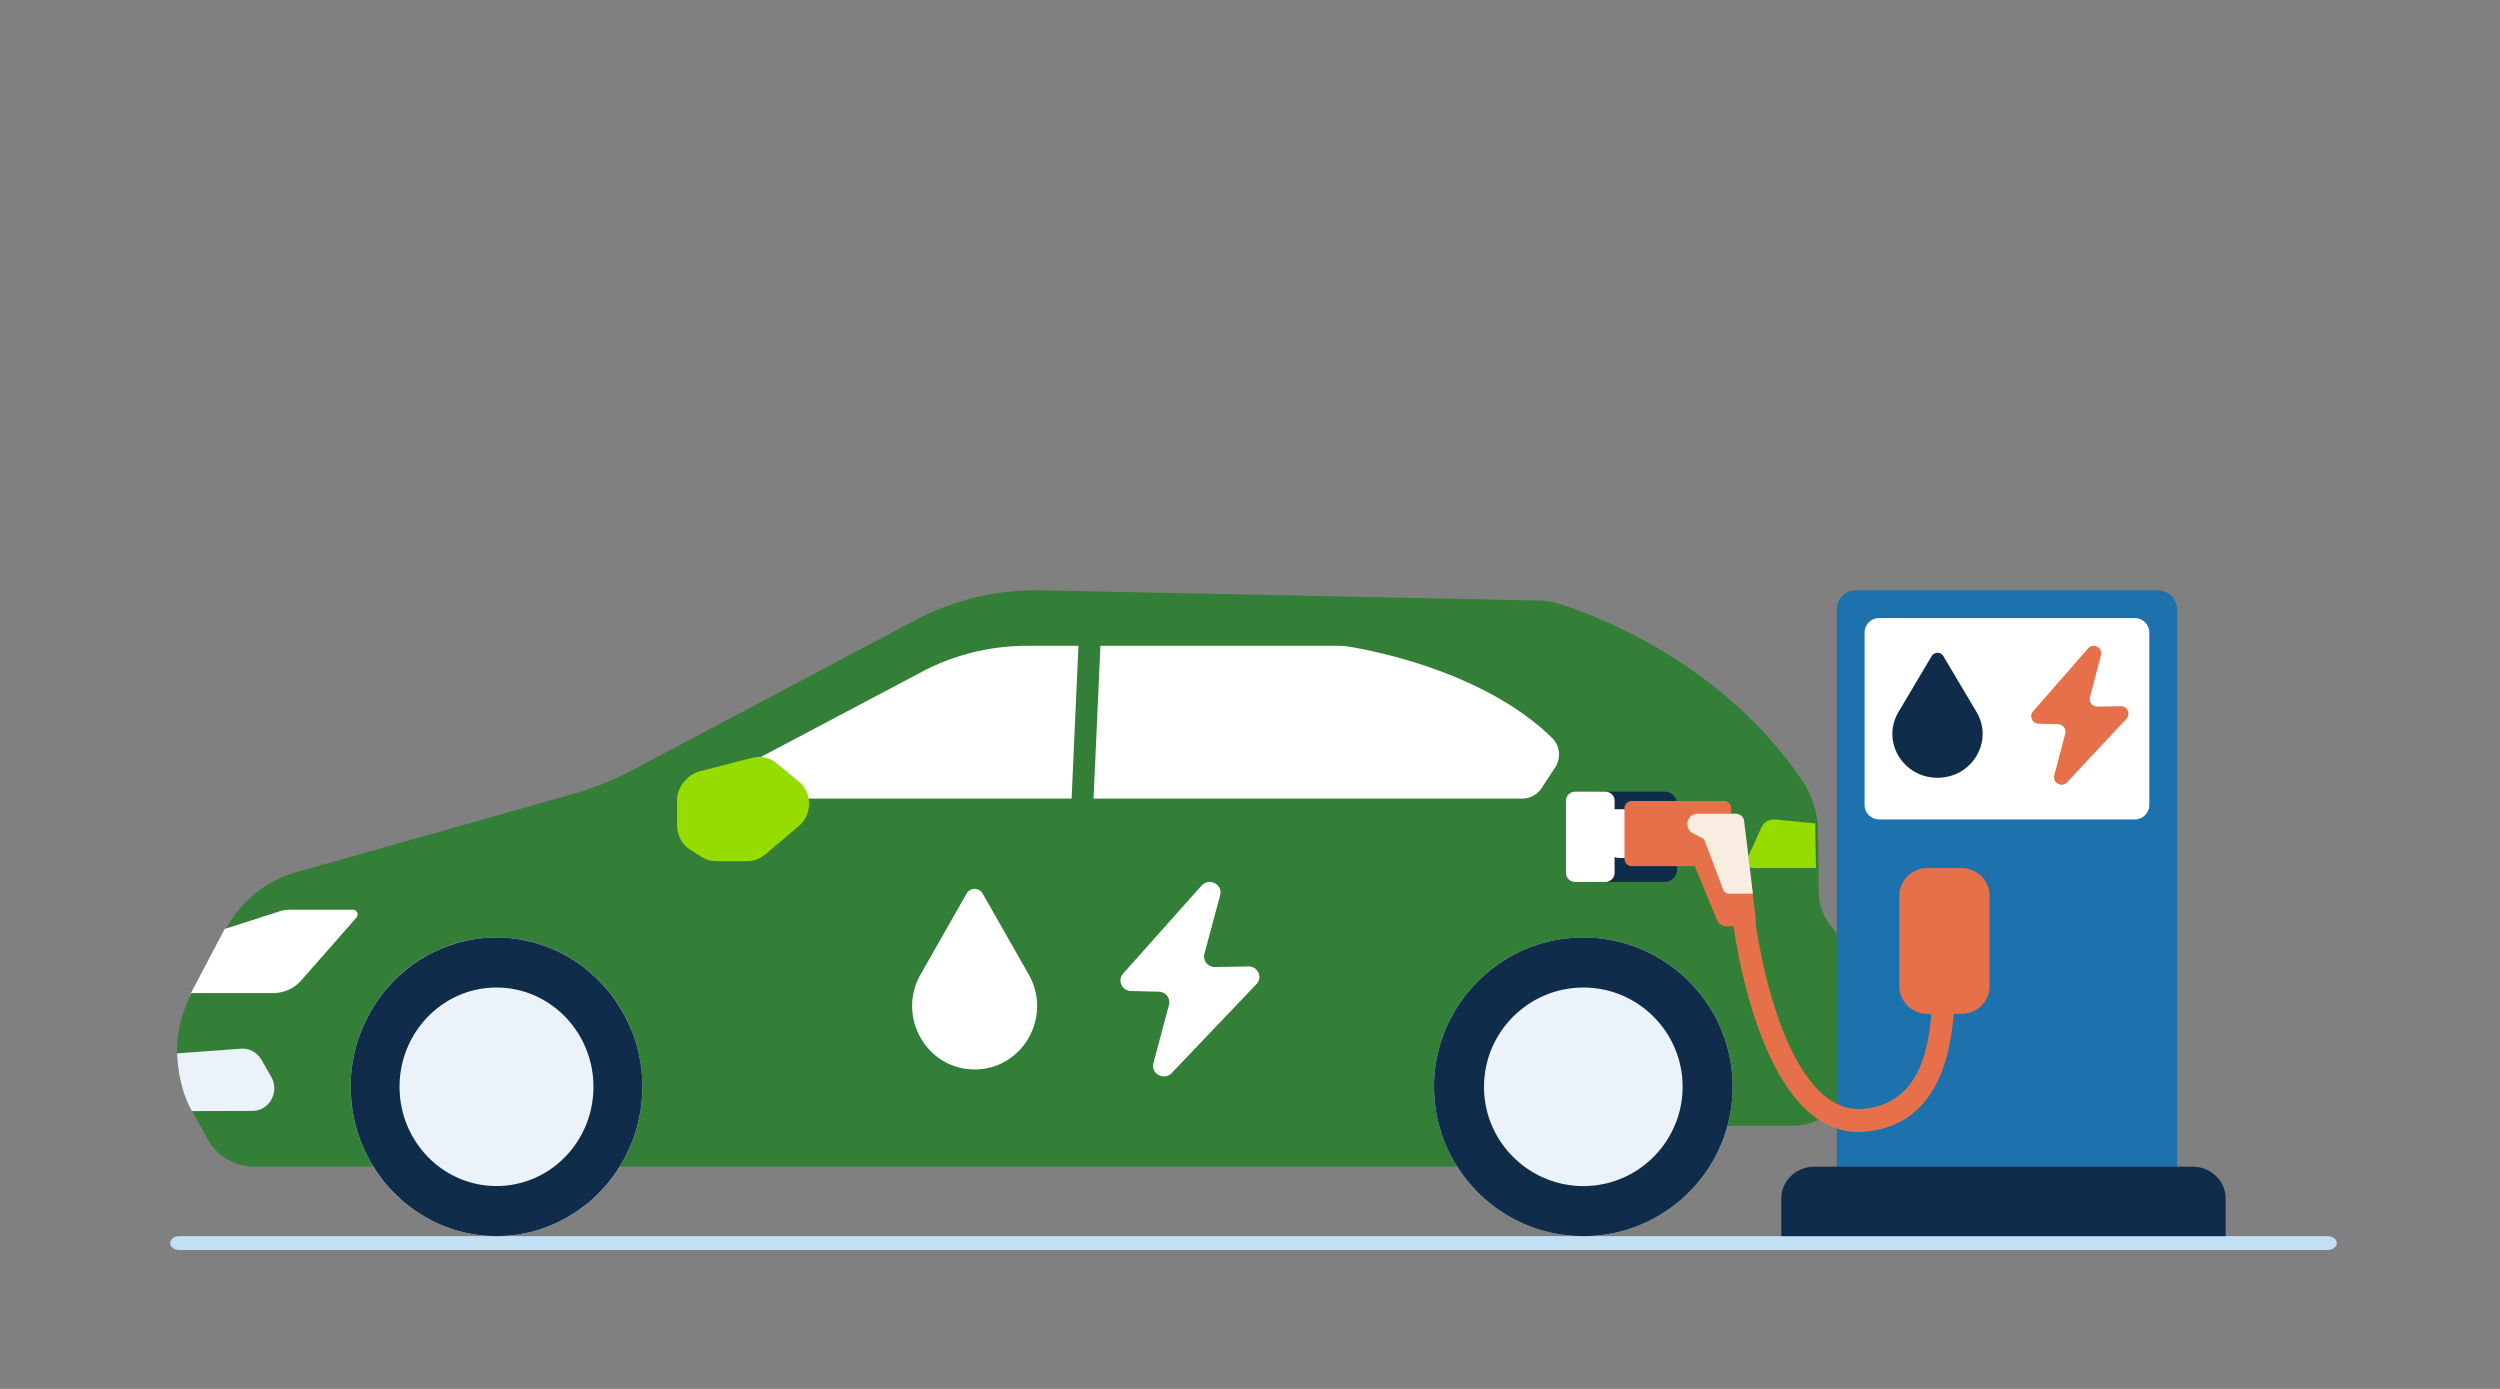
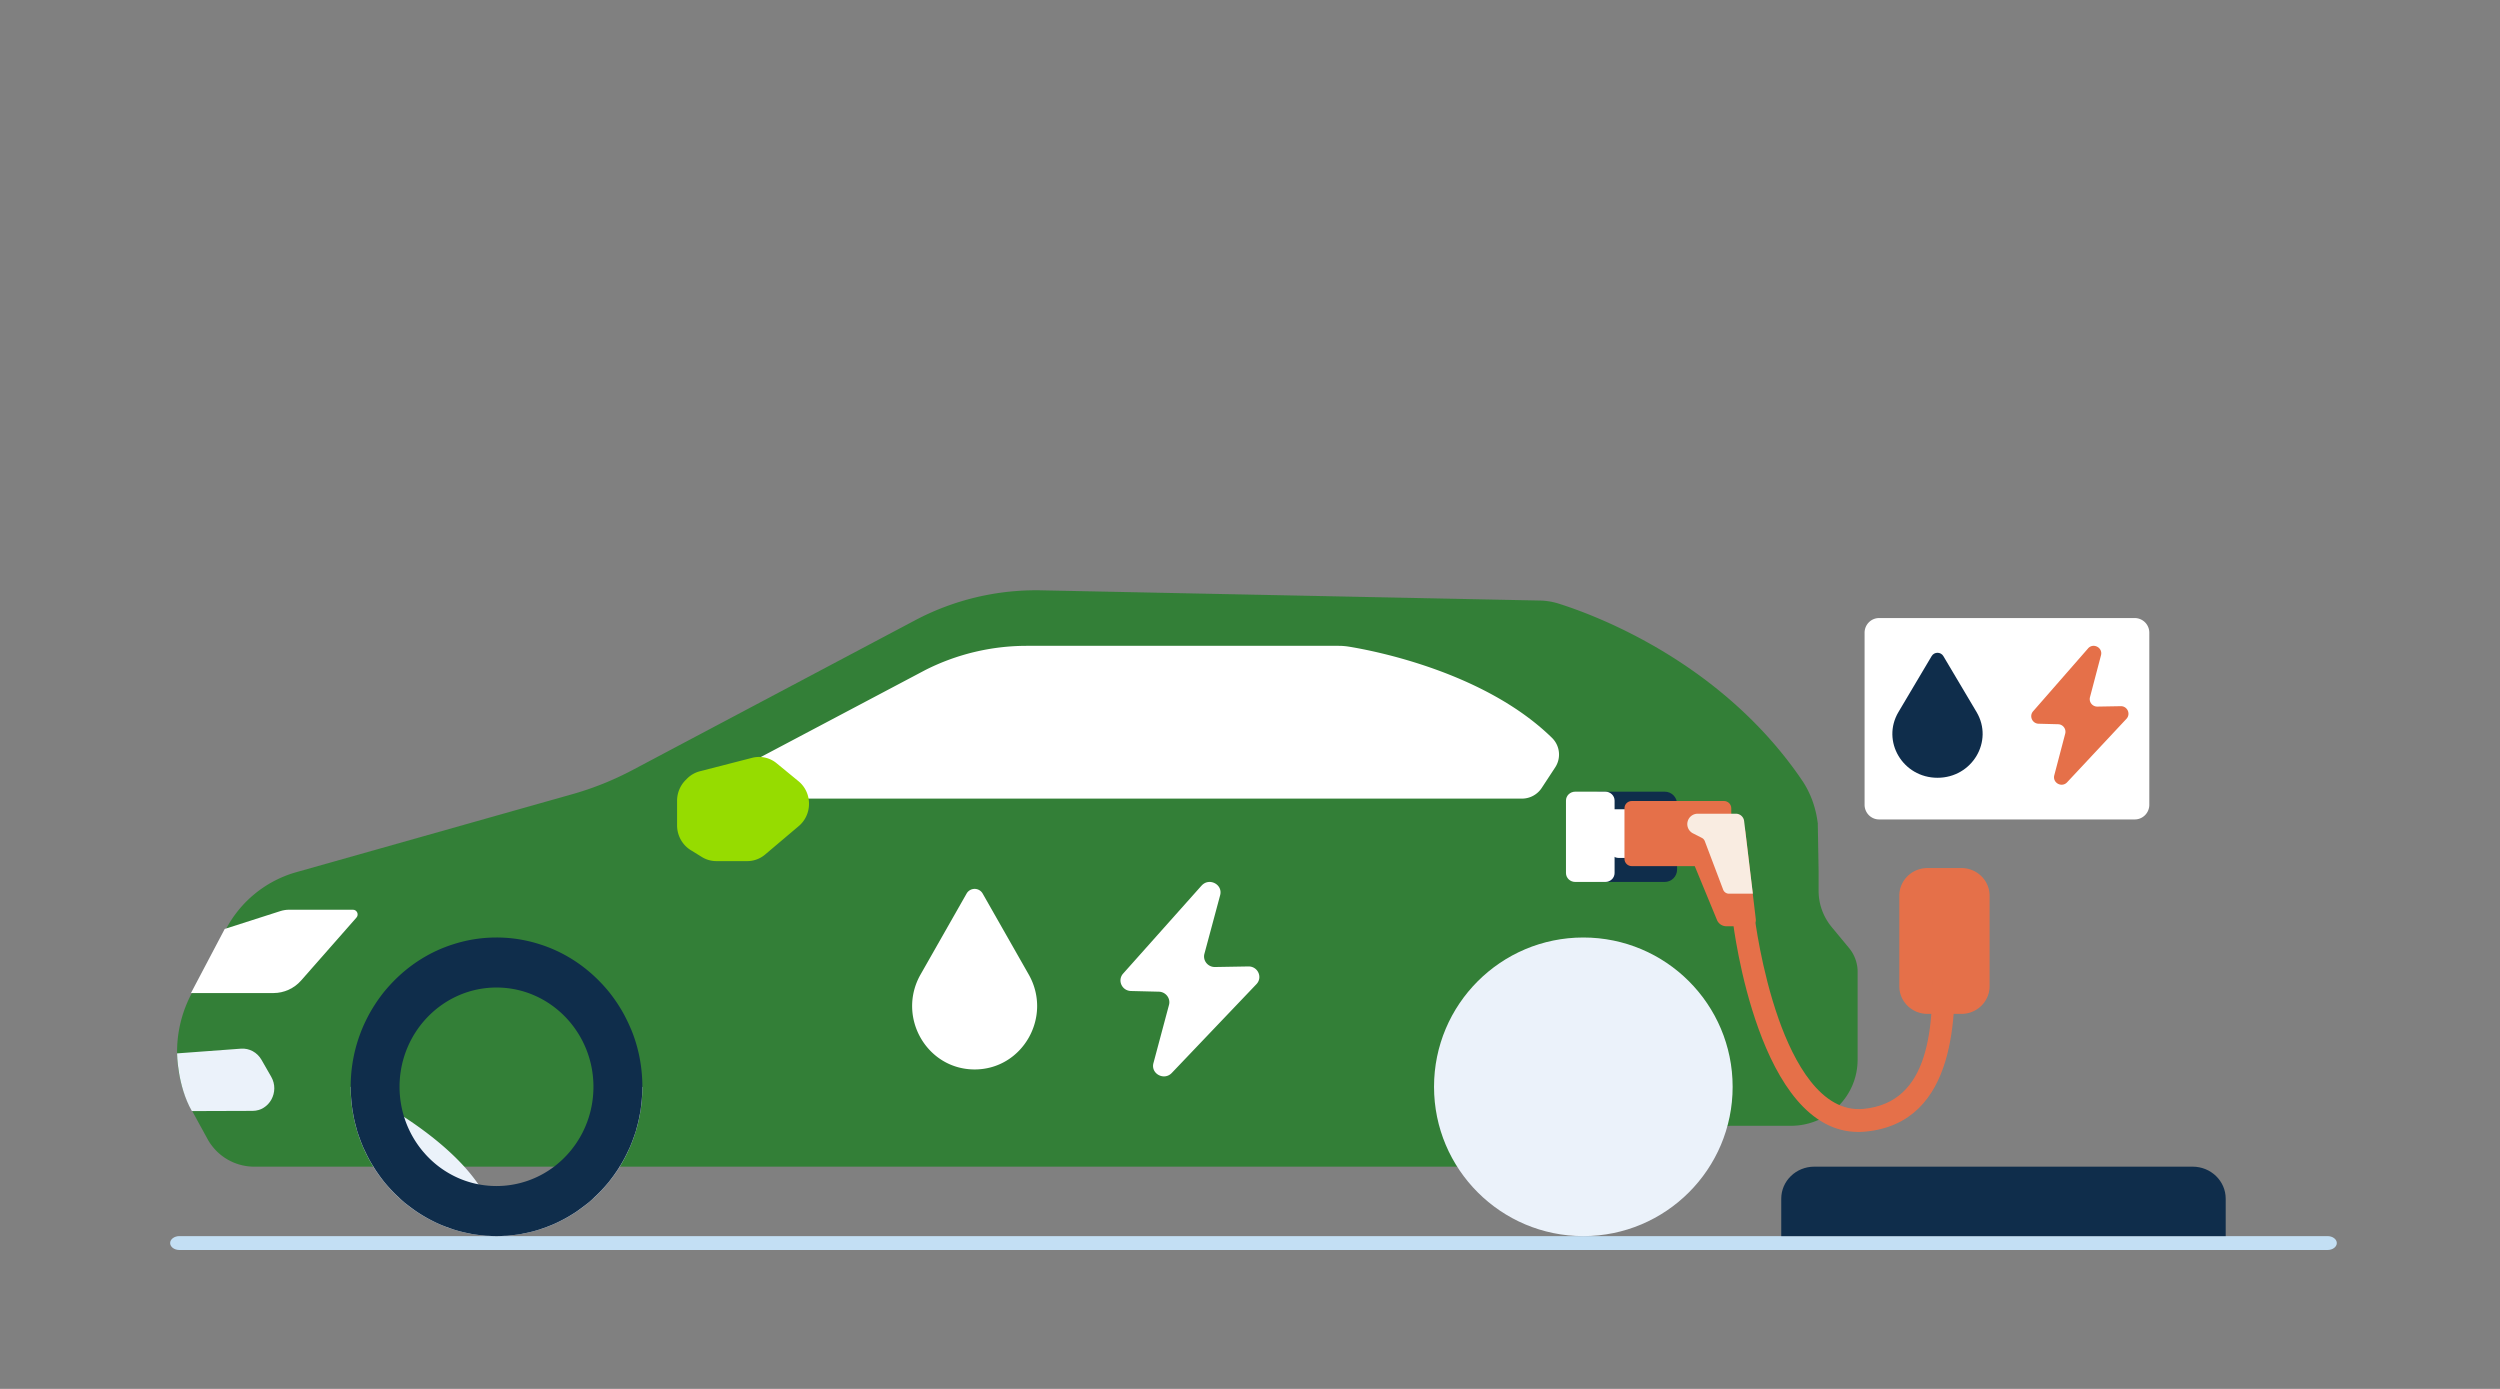
<svg xmlns="http://www.w3.org/2000/svg" width="360" height="200" fill="none">
  <rect width="100%" height="100%" fill="#808080" stroke="none" />
  <path d="M335.164 178H25.836c-.738 0-1.336.448-1.336 1s.598 1 1.336 1h309.328c.738 0 1.336-.448 1.336-1s-.598-1-1.336-1z" fill="#C3DFF4" />
  <path d="M248.077 111h-5.154c-.786 0-1.423.711-1.423 1.589v11.822c0 .878.637 1.589 1.423 1.589h5.154c.786 0 1.423-.711 1.423-1.589v-11.822c0-.878-.637-1.589-1.423-1.589z" fill="#EBF2FA" />
  <path d="M267.496 139.931v12.659c0 5.263-4.299 9.523-9.592 9.523h-8.756l-8.188 1.229-22.565 3.372-8.172 1.229h-.015l-.382.057H36.633a7.675 7.675 0 0 1-6.757-3.995l-2.184-3.991a17.35 17.35 0 0 1-1.333-3.103 13.06 13.06 0 0 1-.313-1.072c-.044-.211-.101-.437-.14-.648-.17-.706-.271-1.426-.329-2.157-.029-.283-.043-.523-.058-.72-.014-.283-.014-.437-.014-.437a17.83 17.83 0 0 1 2.1-8.832l4.966-9.312a16.54 16.54 0 0 1 9.95-8.098l39.861-11.261a44.245 44.245 0 0 0 8.728-3.501l40.658-21.548a37.204 37.204 0 0 1 18.179-4.317l71.738 1.469a9.607 9.607 0 0 1 2.826.465c5.307 1.681 23.415 8.41 34.968 25.4 1.25 1.835 2 3.967 2.27 6.152.014.072.029.126.014.183l.116 6.786v2.823c0 1.921.681 3.766 1.917 5.249l2.454 2.964a5.396 5.396 0 0 1 1.25 3.443l-.004-.011z" fill="#337F37" />
  <path d="M115.687 115h103.467a3.4 3.4 0 0 0 2.852-1.535l1.945-2.966a3.367 3.367 0 0 0-.47-4.254c-9.678-9.463-25.574-12.53-29.243-13.127a9.253 9.253 0 0 0-1.475-.118h-44.912a32.35 32.35 0 0 0-14.598 3.481L108.5 109.57l7.187 5.431z" fill="#fff" />
-   <path d="m155.314 92.623-1.089 24.278 3.156.142 1.09-24.279-3.157-.141z" fill="#337F37" />
-   <path d="M92.5 156.498a21.79 21.79 0 0 1-3.236 11.473C85.544 173.998 78.977 178 71.5 178c-7.477 0-14.045-4.002-17.764-10.029a21.79 21.79 0 0 1-3.236-11.473c0-11.873 9.402-21.498 21-21.498s21 9.625 21 21.498z" fill="#EBF2FA" />
+   <path d="M92.5 156.498a21.79 21.79 0 0 1-3.236 11.473C85.544 173.998 78.977 178 71.5 178c-7.477 0-14.045-4.002-17.764-10.029a21.79 21.79 0 0 1-3.236-11.473s21 9.625 21 21.498z" fill="#EBF2FA" />
  <path d="M90.84 148.142a23.1 23.1 0 0 0-.888-1.876c-.32-.61-.68-1.209-1.053-1.775a23.365 23.365 0 0 0-1.209-1.663 23.03 23.03 0 0 0-1.36-1.519c-2.37-2.427-5.299-4.289-8.59-5.328a20.218 20.218 0 0 0-6.243-.981c-2.178 0-4.275.343-6.244.981-3.288 1.039-6.216 2.897-8.59 5.328-.473.484-.93.996-1.36 1.519-.43.541-.832 1.093-1.209 1.663-.373.57-.736 1.165-1.054 1.775-.32.61-.623 1.237-.887 1.876a21.71 21.71 0 0 0-1.653 8.354c0 .412.014.808.042 1.223a20.68 20.68 0 0 0 .183 1.891c.029.256.071.497.124.754.084.512.194 1.01.32 1.504.085.314.166.624.25.938.113.368.237.725.36 1.064.085.242.18.483.264.711.07.155.124.299.18.44.11.27.236.526.36.782.292.625.609 1.238.972 1.833.056.101.123.213.208.328.098.184.222.354.334.541.194.285.388.567.582.837.208.285.416.556.623.823.43.526.888 1.035 1.36 1.518.237.242.487.484.737.711.25.256.514.484.79.725.514.411 1.039.812 1.581 1.194.279.199.568.383.846.556.292.184.581.353.888.526.595.329 1.208.639 1.832.91.307.126.624.256.959.382.32.115.637.227.972.343a18.86 18.86 0 0 0 2.012.526c.099.029.194.044.306.058.346.087.709.141 1.054.184.335.043.666.087 1.015.115.222.029.444.044.666.044a15.983 15.983 0 0 0 2.36 0c.222 0 .444-.015.666-.044.346-.028.68-.072 1.015-.115a8.804 8.804 0 0 0 1.054-.184c.112-.014.207-.029.306-.058.694-.14 1.36-.314 2.012-.526.335-.116.652-.228.972-.343.335-.126.652-.256.959-.382a22.899 22.899 0 0 0 1.832-.91c.307-.169.596-.342.888-.526.278-.17.567-.354.846-.556a32.633 32.633 0 0 0 1.582-1.194c.278-.241.542-.469.789-.725.25-.227.5-.469.736-.711.473-.483.93-.995 1.36-1.518.208-.271.416-.541.624-.823.194-.27.388-.555.582-.837.112-.184.236-.353.334-.541.085-.115.152-.227.208-.328.36-.595.68-1.208.973-1.833.123-.256.25-.512.359-.782.056-.141.113-.285.18-.44.084-.228.18-.469.264-.711.123-.343.25-.696.36-1.064.084-.314.165-.624.25-.938.123-.498.236-.996.32-1.504.057-.257.099-.498.124-.754a20.818 20.818 0 0 0 .183-1.891c.028-.411.042-.808.042-1.223 0-2.968-.581-5.782-1.653-8.354h-.007zm-19.344 22.647c-3.121 0-6.007-1.05-8.34-2.828-3.414-2.616-5.62-6.779-5.62-11.465 0-7.871 6.258-14.292 13.96-14.292 7.703 0 13.96 6.421 13.96 14.292 0 4.69-2.205 8.853-5.62 11.465a13.73 13.73 0 0 1-8.34 2.828z" fill="#0F2D4B" />
  <path d="M249.5 156.5c0 11.874-9.626 21.5-21.5 21.5s-21.5-9.626-21.5-21.5S216.126 135 228 135s21.5 9.626 21.5 21.5z" fill="#EBF2FA" />
-   <path d="M237.315 137.132a21.295 21.295 0 0 0-9.311-2.132 21.426 21.426 0 0 0-9.323 2.129 21.581 21.581 0 0 0-6.594 4.932 21.728 21.728 0 0 0-2.472 3.298 29.593 29.593 0 0 0-.996 1.832 21.464 21.464 0 0 0-2.119 9.309c0 3.341.769 6.509 2.119 9.319.314.625.638 1.224.996 1.819 0 0 .014 0 0 .014.072.087.112.17.169.256a22.043 22.043 0 0 0 2.303 3.028c.242.27.469.512.711.754a21.711 21.711 0 0 0 6.836 4.618 21.362 21.362 0 0 0 8.373 1.692c2.971 0 5.786-.595 8.359-1.692a21.6 21.6 0 0 0 6.836-4.618 21.404 21.404 0 0 0 5.573-9.648c.469-1.775.725-3.623.725-5.542 0-8.511-4.973-15.9-12.181-19.368h-.004zm-9.308 33.663a14.29 14.29 0 0 1-10.033-4.12 14.186 14.186 0 0 1-4.277-10.175c0-7.873 6.424-14.295 14.314-14.295s14.285 6.422 14.285 14.295c0 2.443-.624 4.759-1.722 6.779-2.418 4.478-7.135 7.516-12.563 7.516h-.004z" fill="#0F2D4B" />
  <path d="M27.503 143h11.868c1.53 0 2.984-.66 3.996-1.814l7.962-9.054c.385-.44.078-1.132-.508-1.132h-9.179c-.437 0-.867.067-1.284.202l-7.997 2.566-4.861 9.228.003.004z" fill="#fff" />
  <path d="m27.63 159.996 8.746-.029c2.425-.007 3.919-2.753 2.678-4.915l-1.396-2.436c-.615-1.074-1.76-1.698-2.963-1.607l-9.195.679s.021 4.598 2.13 8.312v-.004z" fill="#EBF2FA" />
  <path d="m98.898 112.156-.214.219a4.22 4.22 0 0 0-1.184 2.939v3.536c0 1.459.746 2.813 1.962 3.565l1.608.994a3.95 3.95 0 0 0 2.082.591h4.457c.939 0 1.846-.335 2.568-.947l4.849-4.102c1.983-1.678 1.962-4.808-.045-6.457l-3.15-2.586a3.972 3.972 0 0 0-3.504-.785l-7.551 1.941a4.029 4.029 0 0 0-1.878 1.095v-.003z" fill="#96DC00" />
  <path d="M239.717 114h-9.434c-.985 0-1.783.798-1.783 1.783v9.434c0 .985.798 1.783 1.783 1.783h9.434c.985 0 1.783-.798 1.783-1.783v-9.434c0-.985-.798-1.783-1.783-1.783z" fill="#0F2D4B" />
-   <path d="M261.5 125h-8.989c-.719 0-1.213-.677-.93-1.289l2.071-4.58c.34-.753 1.17-1.209 2.057-1.12l5.662.559h.015v.168l.114 6.259V125z" fill="#96DC00" />
  <path d="m139.183 128.684-6.618 11.635c-3.46 6.082.866 13.681 7.782 13.681 6.92 0 11.242-7.603 7.783-13.681l-6.619-11.635a1.332 1.332 0 0 0-2.328 0zM173.022 127.528l-11.29 12.667c-.862.966-.183 2.478 1.131 2.51l4.008.099c1 .025 1.716.956 1.464 1.901l-2.241 8.388c-.409 1.523 1.54 2.571 2.639 1.416l12.195-12.792c.934-.98.204-2.574-1.164-2.549l-4.8.082c-1.03.018-1.789-.93-1.53-1.9l2.267-8.442c.416-1.551-1.595-2.588-2.672-1.38h-.007z" fill="#fff" />
-   <path d="M267.271 85h43.462c1.527 0 2.767 1.254 2.767 2.8V174h-49V87.8c0-1.546 1.24-2.8 2.767-2.8h.004z" fill="#1D71AC" />
  <path d="M309.5 115.887V91.113A2.102 2.102 0 0 0 307.41 89h-36.82c-1.154 0-2.09.946-2.09 2.113v24.774c0 1.167.936 2.113 2.09 2.113h36.82c1.154 0 2.09-.946 2.09-2.113z" fill="#fff" />
  <path d="M261.253 168h54.497c2.622 0 4.75 2.064 4.75 4.607V178h-64v-5.393c0-2.543 2.128-4.607 4.75-4.607h.003z" fill="#0F2D4B" />
  <path d="M282.447 125h-4.894c-2.239 0-4.053 1.783-4.053 3.982v13.036c0 2.199 1.814 3.982 4.053 3.982h4.894c2.239 0 4.053-1.783 4.053-3.982v-13.036c0-2.199-1.814-3.982-4.053-3.982zM300.676 93.378l-7.907 9.045c-.603.69-.129 1.77.791 1.794l2.805.073c.701.017 1.202.68 1.025 1.357l-1.572 5.991c-.286 1.09 1.077 1.836 1.847 1.01l8.541-9.135c.655-.698.143-1.837-.816-1.823l-3.362.059a1.08 1.08 0 0 1-1.07-1.357l1.585-6.029c.293-1.107-1.118-1.85-1.871-.985h.004z" fill="#E57049" />
  <path d="m278.16 94.473-4.78 8.055c-2.499 4.208.623 9.472 5.62 9.472 4.994 0 8.12-5.261 5.621-9.472l-4.781-8.055c-.373-.63-1.306-.63-1.68 0z" fill="#0F2D4B" />
  <path d="M267.595 163c-14.306 0-17.946-29.326-18.095-30.602l3.165-.398c.011.073.918 7.549 3.456 14.73 2.201 6.226 6.111 13.524 12.2 12.951 9.62-.908 10.177-11.681 9.939-21.707-.017-.81-.035-1.572-.035-2.221h3.19c0 .609.018 1.32.035 2.144.181 7.721.557 23.79-12.838 25.056-.344.032-.684.047-1.017.047z" fill="#E57049" />
  <path d="M246.22 123.542h-13.1a1.476 1.476 0 0 1-1.46-1.265l-.58-4.064a1.476 1.476 0 0 1 1.46-1.683h13.68v7.012z" fill="#fff" />
  <path d="M248.256 115.345h-13.285c-.579 0-1.048.469-1.048 1.048v7.282c0 .579.469 1.048 1.048 1.048h13.285c.579 0 1.048-.469 1.048-1.048v-7.282c0-.579-.469-1.048-1.048-1.048z" fill="#E57049" />
  <path d="M251.906 133.381h-3.311a1.462 1.462 0 0 1-1.351-.904l-3.495-8.474 5.336-5.005c.804-.757 2.126-.274 2.256.822l1.491 12.52a.935.935 0 0 1-.926 1.045v-.004z" fill="#E57049" />
  <path d="M252.411 128.691h-3.438a.894.894 0 0 1-.839-.58l-2.641-6.98a.891.891 0 0 0-.436-.482l-1.268-.645a1.496 1.496 0 0 1 .677-2.829h5.502c.605 0 1.113.451 1.185 1.052l1.258 10.464z" fill="#F9ECE1" />
  <path d="M231.167 114h-4.334c-.736 0-1.333.574-1.333 1.283v10.434c0 .709.597 1.283 1.333 1.283h4.334c.736 0 1.333-.574 1.333-1.283v-10.434c0-.709-.597-1.283-1.333-1.283z" fill="#fff" />
</svg>